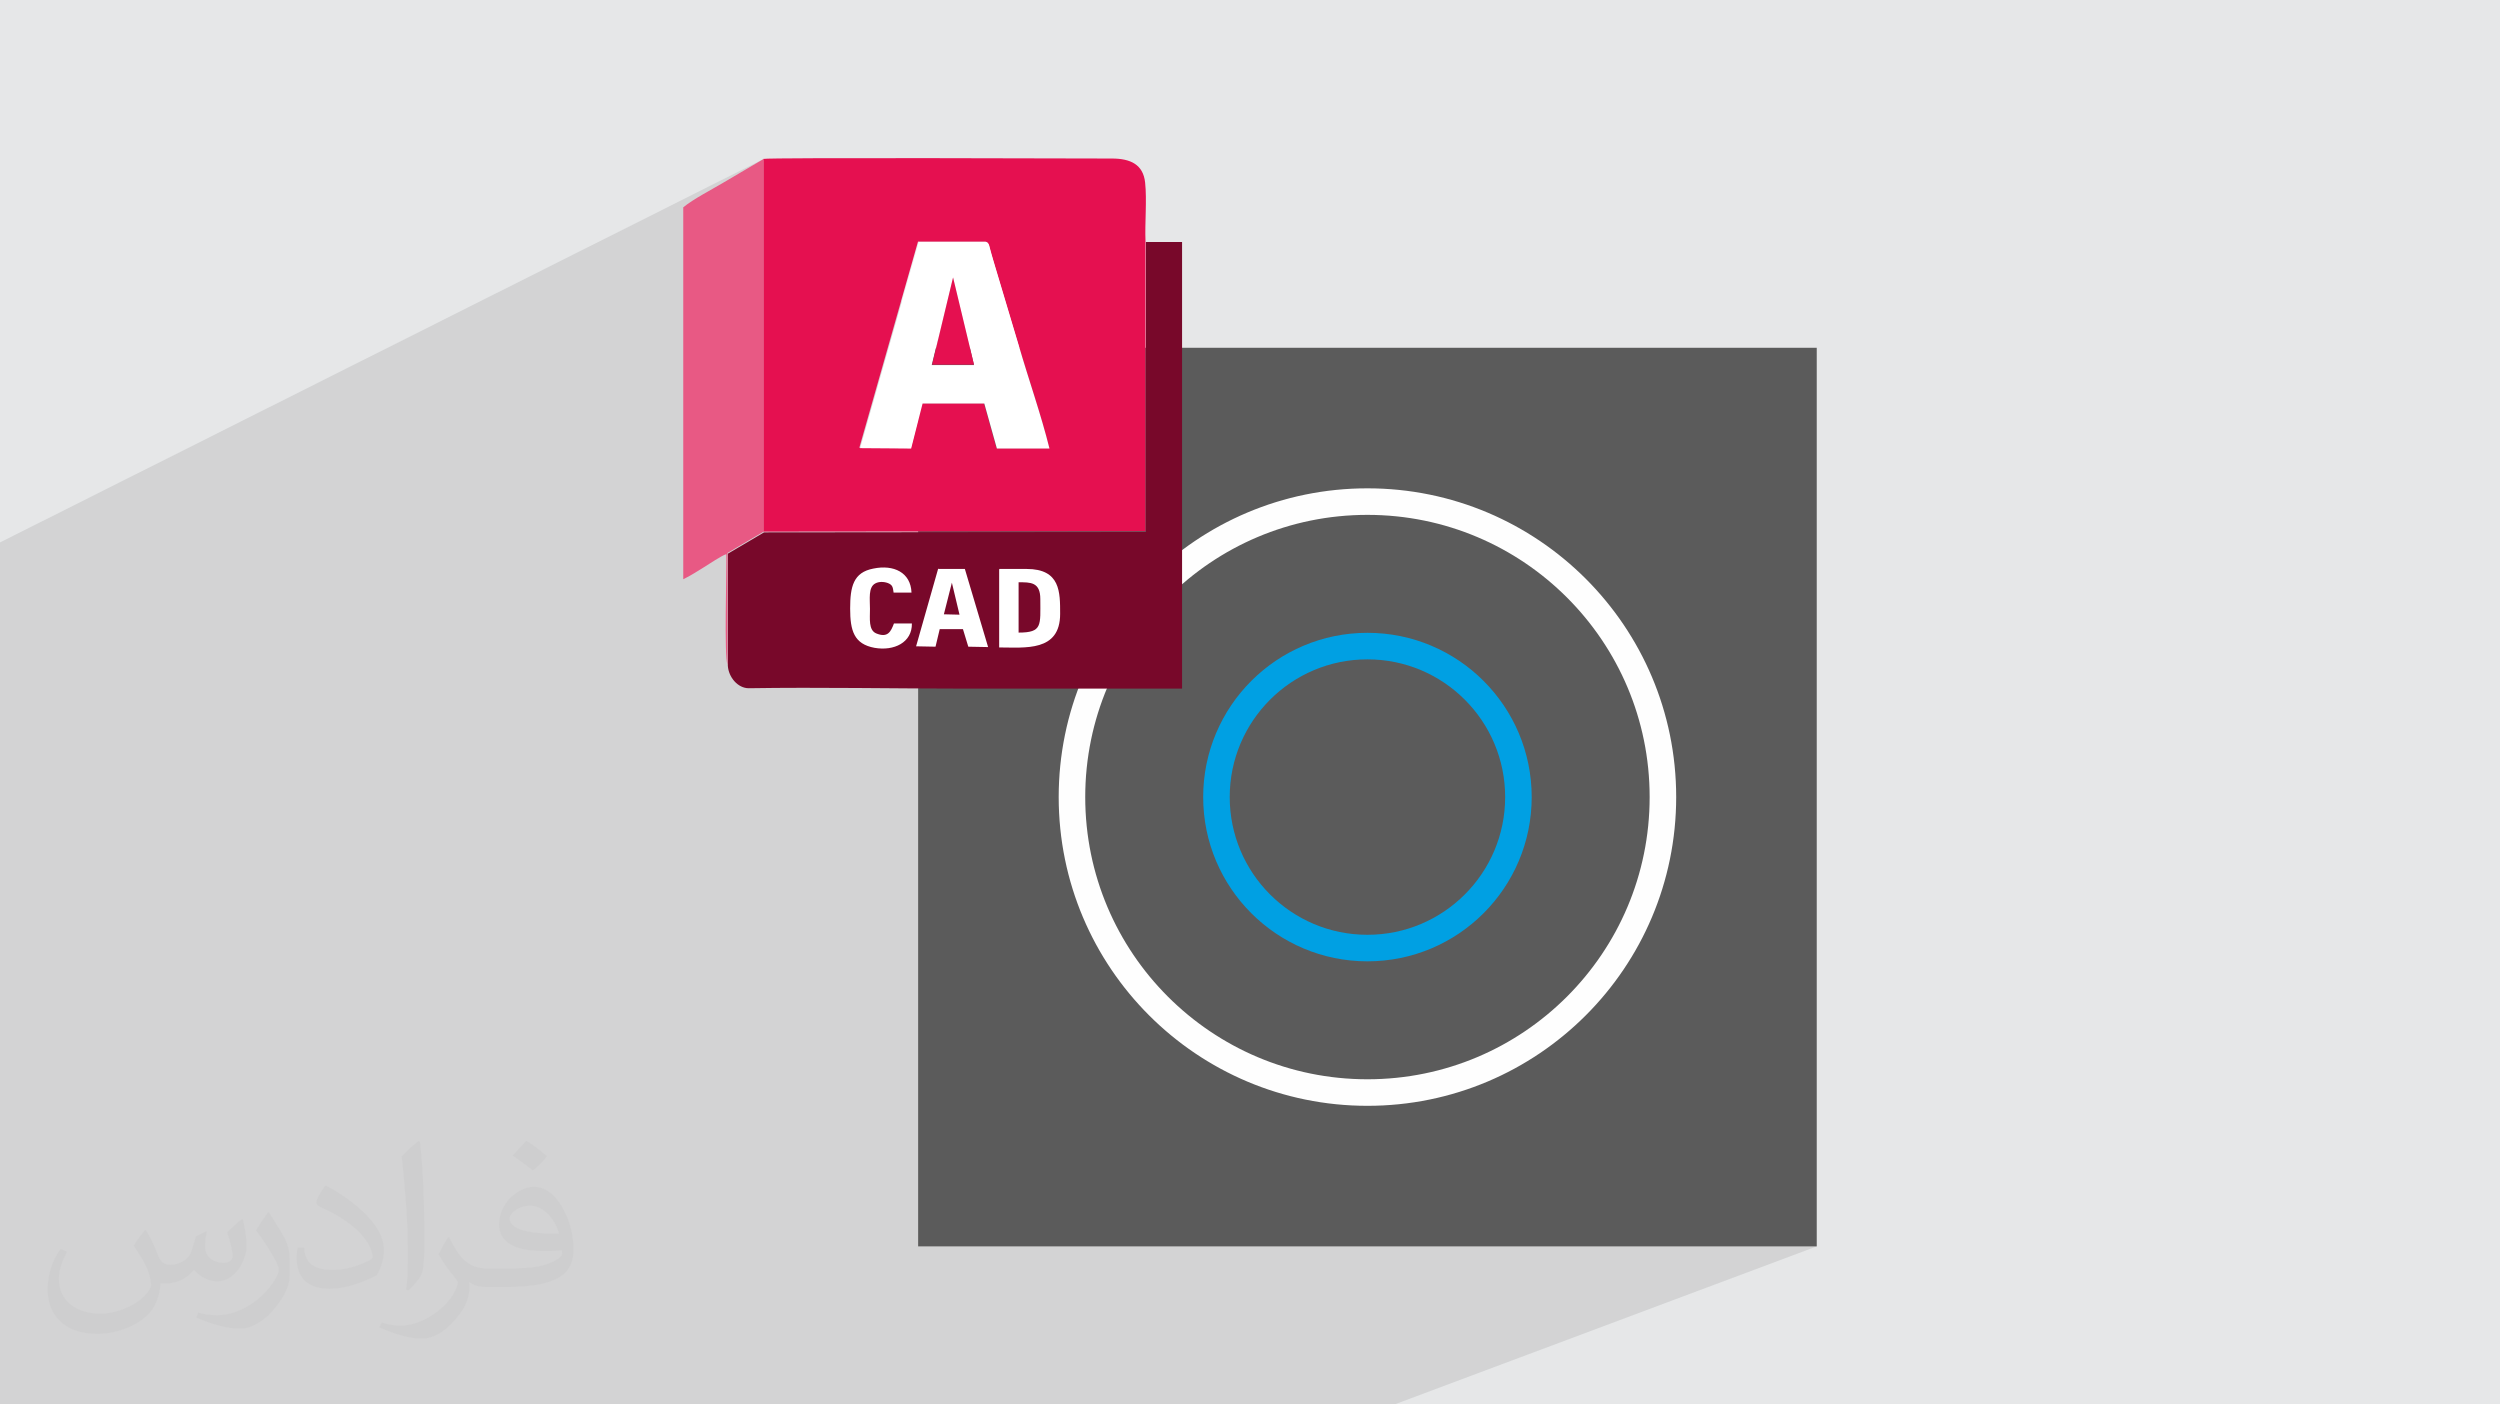
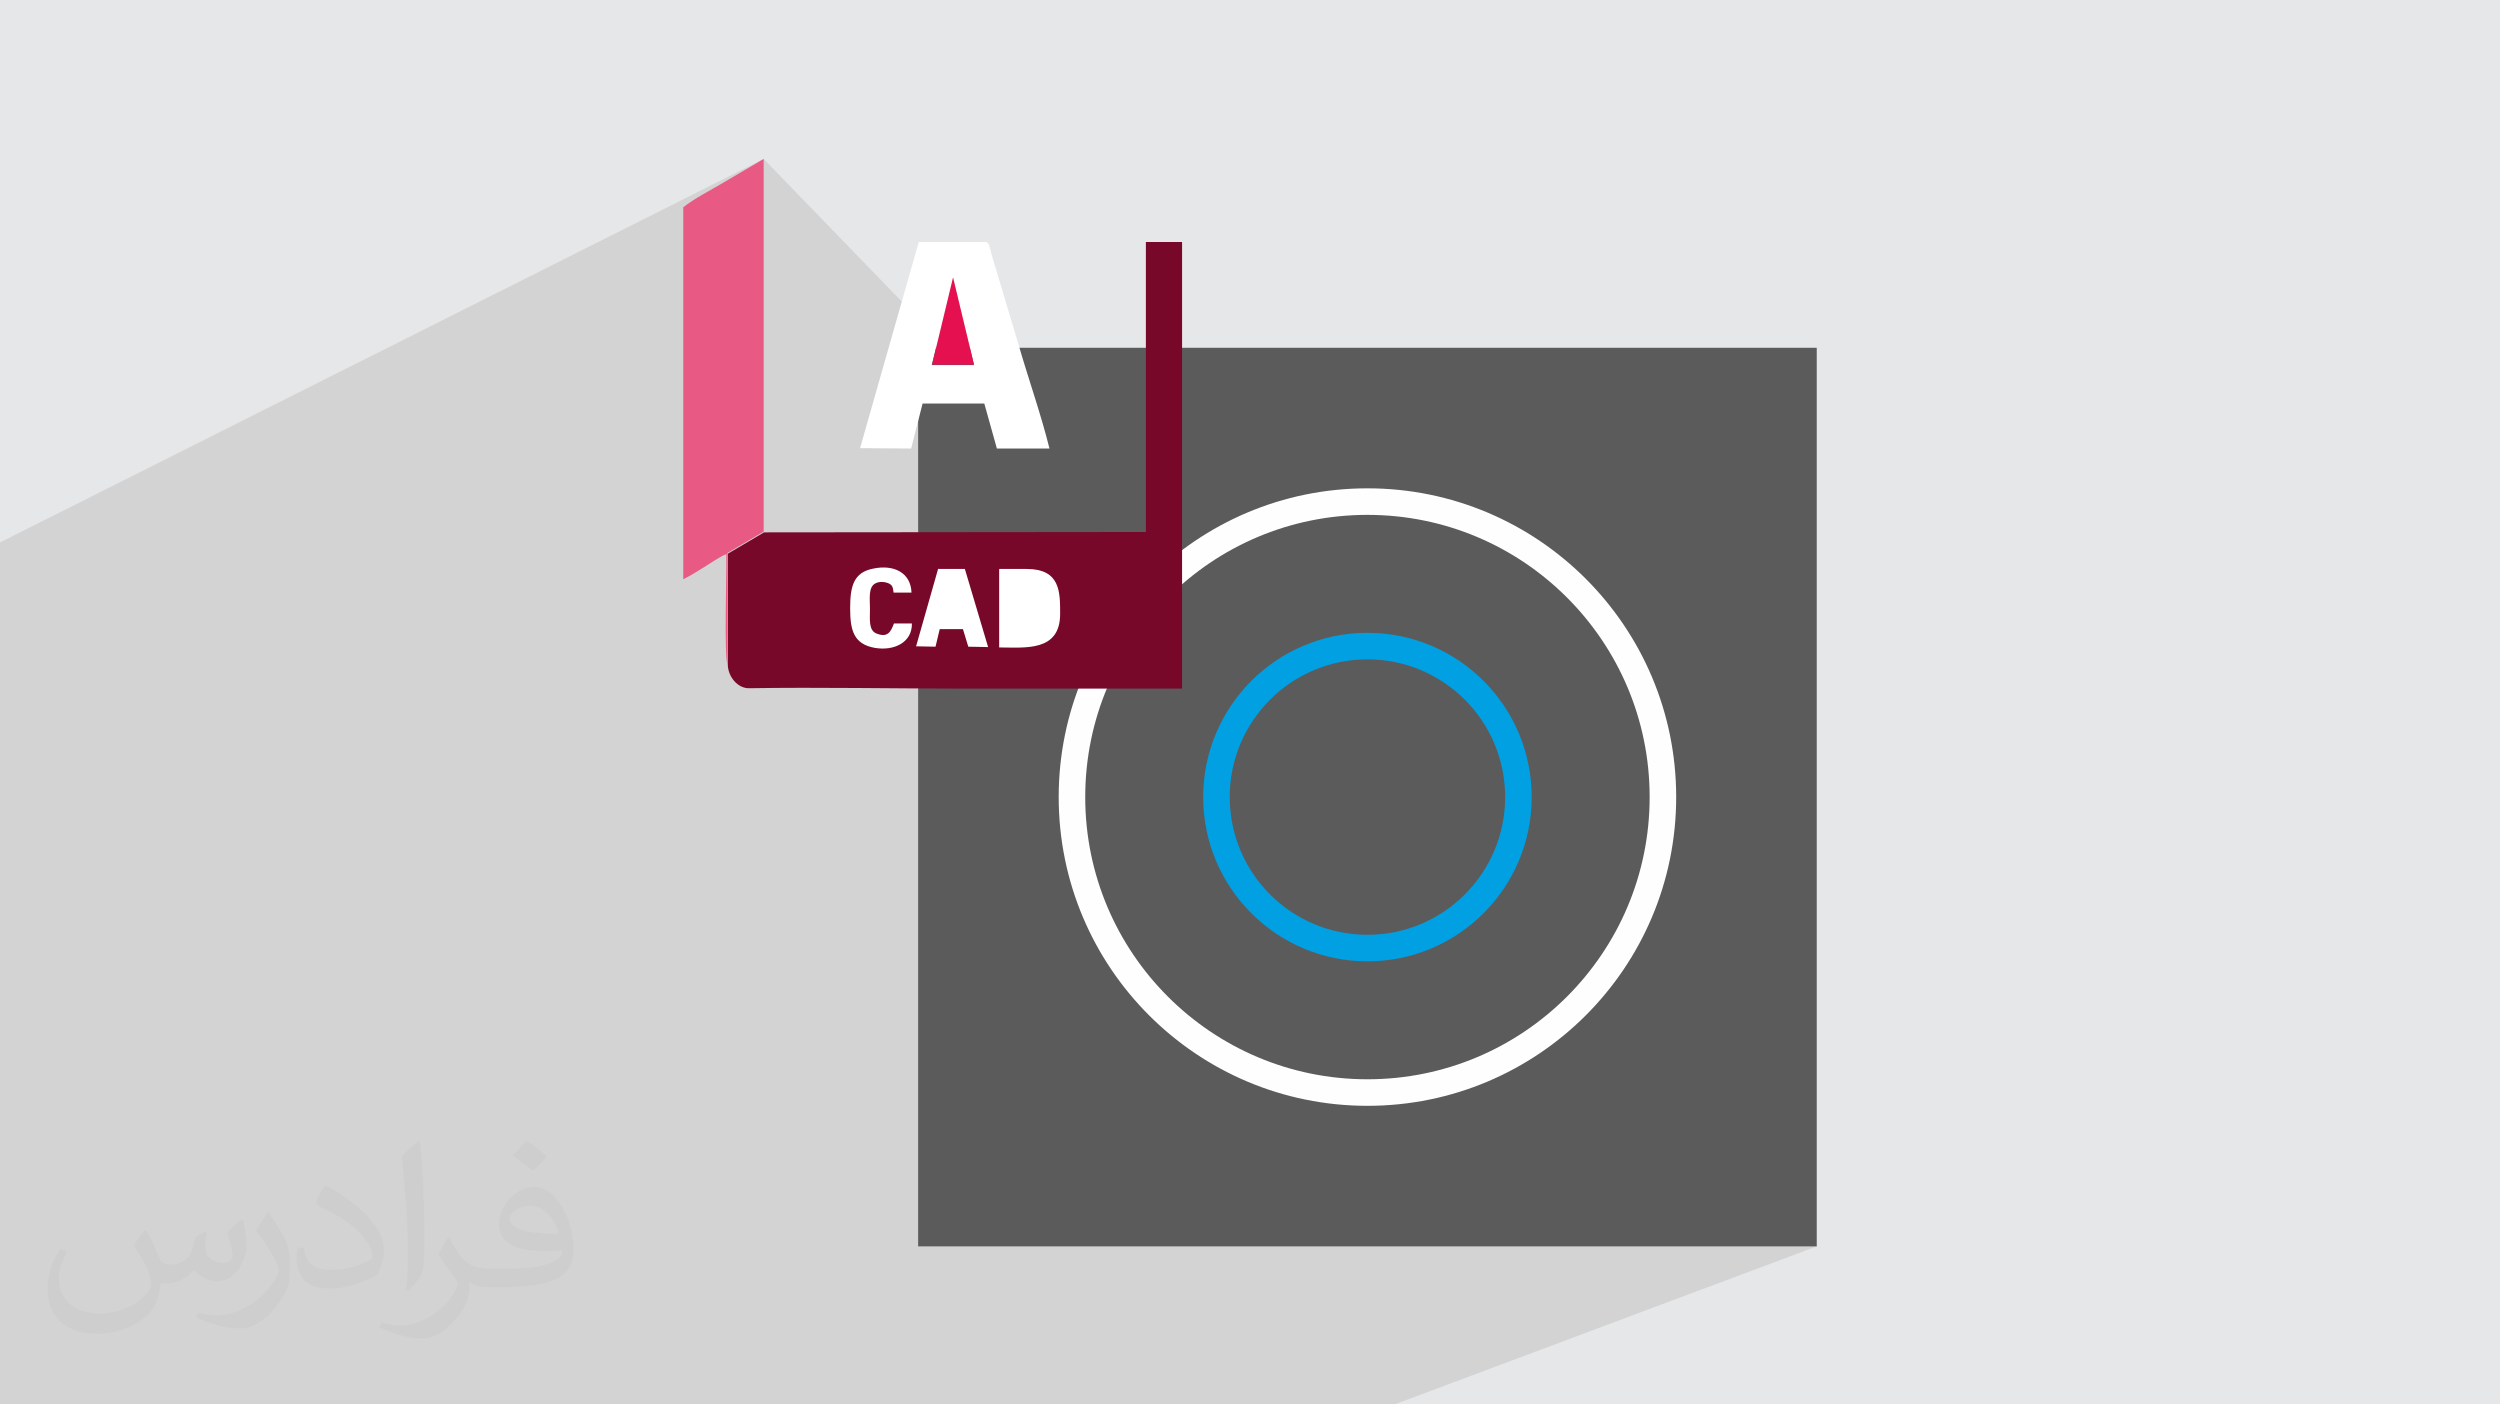
<svg xmlns="http://www.w3.org/2000/svg" xml:space="preserve" width="94.192mm" height="52.917mm" version="1.0" style="shape-rendering:geometricPrecision; text-rendering:geometricPrecision; image-rendering:optimizeQuality; fill-rule:evenodd; clip-rule:evenodd" viewBox="0 0 9419.16 5291.66">
  <defs>
    <style type="text/css">
   
    .str0 {stroke:#FEFEFE;stroke-width:100;stroke-miterlimit:22.926}
    .str1 {stroke:#00A0E3;stroke-width:100;stroke-miterlimit:22.926}
    .fil4 {fill:none}
    .fil3 {fill:#5B5B5B}
    .fil6 {fill:#78082A}
    .fil7 {fill:#E51050}
    .fil0 {fill:#E6E7E8}
    .fil8 {fill:#E85984}
    .fil5 {fill:white}
    .fil2 {fill:#373435;fill-opacity:0.031}
    .fil1 {fill:#2B2A29;fill-opacity:0.102}
   
  </style>
  </defs>
  <g id="Layer_x0020_1">
    <polygon class="fil0" points="-0,0 9419.16,0 9419.16,5291.66 -0,5291.66 " />
    <polygon class="fil1" points="6844.87,4695.92 5253.47,5291.66 -0,5291.66 -0,2043.69 2877.22,598.73 " />
    <path class="fil2" d="M549.37 4634.7c17.98,27.25 29.64,53.44 41.02,82.55 8.46,16.94 12.95,48.16 52.65,48.16 11.63,0 28.32,-3.43 43.13,-11.63 16.66,-8.74 29.36,-21.97 35.99,-42.06l15.87 -53.44 38.63 -19.05 2.64 2.64c-5.28,20.12 -6.6,39.42 -6.6,54.51 0,44.7 38.63,61.65 69.32,61.65 17.98,0 34.14,-8.74 34.14,-25.15 0,-21.16 -8.99,-57.15 -20.65,-89.43 17.98,-17.98 35.99,-35.99 56.62,-50.55l3.17 1.6c8.99,38.1 14.02,75.67 14.02,100.81 0,24.61 -10.85,51.87 -19.84,69.6 -18.52,34.92 -51.33,62.71 -91.01,62.71 -30.15,0 -63.75,-15.09 -86.79,-43.13l-1.32 0c-21.69,27 -55.3,51.33 -109.02,51.33l-16.66 0c-2.64,35.46 -10.31,60.58 -21.97,83.08 -32,62.43 -127,106.63 -216.43,106.63 -124.36,0 -186.79,-71.7 -186.79,-167.21 0,-59 19.3,-113.77 48.95,-152.65l24.33 10.06c-18.52,35.46 -30.96,68.78 -30.96,101.6 0,89.43 72.77,132.03 156.64,132.03 77.8,0 174.09,-49.48 191.57,-106.88 -6.6,-62.71 -30.15,-92.07 -66.14,-149.22 10.85,-19.05 24.87,-38.1 42.34,-58.47l3.17 0 0 0 0 0 -0.02 -0.09zm1434.3 -336.55c26.19,16.41 51.87,35.71 76.99,57.94 -14.02,19.84 -31.5,37.85 -53.19,53.72 -25.15,-20.37 -50.27,-37.85 -75.95,-56.36 17.45,-19.58 34.67,-38.35 52.12,-55.3l0 0 0 0 0 0 0 0 0 0 0.03 0zm13.49 244.48c-42.34,0 -76.99,27.79 -76.99,48.41 0,44.2 84.66,57.94 186,57.4 -12.7,-51.87 -57.15,-105.84 -109.02,-105.84l0.01 0.03zm-95 236.55c55.04,0 103.2,-1.6 139.95,-10.85 41.02,-10.31 75.67,-30.96 75.67,-45.24 0,-3.71 0,-8.2 -1.32,-11.91 -23.01,2.11 -49.48,2.11 -72.49,2.11 -74.6,0 -131.75,-16.94 -154.25,-58.75 -5.56,-11.63 -9.52,-24.61 -9.52,-39.42 0,-40.49 17.45,-79.91 48.16,-107.16 25.65,-22.48 53.97,-36.5 82.8,-36.5 52.12,0 93.65,41.81 122.76,107.7 15.87,35.99 26.72,77.52 26.72,129.92 0,34.92 -9.52,64.29 -31.22,85.98 -40.49,39.17 -115.09,53.97 -229.39,53.97l-51.87 0 0 0 -13.49 0c-28.32,0 -48.69,-5.03 -64.82,-17.45l-2.64 0c0.79,6.6 1.32,12.95 1.32,19.05 0,25.65 -8.46,58.47 -25.65,84.66 -50.8,75.41 -105.84,108.2 -153.47,108.2 -48.16,0 -107.16,-18.52 -160.35,-42.6l9.52 -18.52c17.2,7.14 41.02,11.91 73.81,11.91 85.98,0 198.96,-82.55 212.98,-163.25 -3.17,-6.6 -8.99,-15.34 -17.2,-24.61 -25.15,-29.9 -41.02,-54.76 -55.83,-80.95 12.7,-25.15 24.33,-45.24 35.18,-63.5l4.5 -0.53c36.78,74.88 70.1,117.73 144.45,117.73l11.63 0 0 0 53.97 0 0 0 0 0 0 0 0 0 0 0 0.09 0.01zm-372.55 79.11c6.35,-34.39 6.88,-73.02 6.88,-109.02l0 -53.44c0,-99.75 -12.7,-244.73 -23.01,-339.19 17.98,-19.3 43.13,-42.06 62.97,-57.4l5.82 1.6c13.49,118.8 16.66,256.39 16.66,383.64 0,33.35 -1.32,65.89 -4.5,89.69 -1.85,30.15 -19.3,52.91 -56.62,87.83l-8.2 -3.71zm-383.38 -157.42c1.85,46.84 24.87,83.62 105.31,83.62 50.01,0 92.33,-12.95 139.17,-35.18 8.46,-3.71 12.95,-8.74 12.95,-12.95 0,-29.36 -22.48,-68.25 -60.32,-103.71 -36.78,-33.35 -85.47,-62.71 -130.96,-82.3 -15.62,-6.6 -20.65,-13.49 -20.65,-20.12 0,-13.49 17.98,-41.81 32.82,-62.18l5.03 -0.53c52.12,27.25 110.34,67.74 153.47,112.7 39.17,41.53 63.5,83.62 63.5,129.39 0,33.86 -10.31,65.61 -27,95.25 -57.15,28.83 -118.01,50.8 -178.33,50.8 -73.28,0 -123.29,-34.39 -123.29,-115.09 0,-8.74 0,-22.22 3.17,-39.7l25.15 0 0 0 0 0 0 0 0 0 0 0 -0.02 0zm-132.57 -133.1l45.52 73.56c16.66,27.25 32.28,56.9 32.28,103.71l0 59.79c0,48.41 -30.96,100.28 -80.95,151.61 -39.17,34.67 -73.81,49.48 -105.84,49.48 -47.62,0 -102.13,-14.81 -165.1,-41.81l7.14 -18.52c19.84,5.28 42.85,9.78 71.17,9.78 90.5,-0.53 183.08,-66.67 225.42,-147.37 5.03,-9.27 6.88,-17.98 6.88,-24.08 0,-9.27 -5.03,-19.58 -8.99,-28.83 -23.01,-43.38 -48.69,-83.08 -76.99,-119.86 14.81,-23.29 29.64,-45.77 45.77,-68l3.71 0.53 0 0 0 0 0 0 0 0 0 0 -0.02 0.01z" />
    <polygon class="fil3" points="3459.24,1310.29 6844.87,1310.29 6844.87,4695.92 3459.24,4695.92 " />
    <g id="_2394576470176">
      <circle class="fil4 str0" cx="5152.05" cy="3003.1" r="1113.26" />
      <circle class="fil4 str1" cx="5152.05" cy="3003.1" r="568.87" />
    </g>
    <g id="_2394707974800">
      <rect class="fil5" x="3122.27" y="2061.83" width="1074.6" height="500.28" />
      <path class="fil5" d="M3837.74 2195.3c44.52,0 81.85,-2.86 81.85,63.17 0,99.06 7.18,126.34 -81.85,126.34l0 -188.06 0 -1.43 0 -0.03 0 0.01zm-73.23 241.19c97.64,0 229.72,18.68 229.72,-126.37 0,-81.81 1.43,-169.4 -126.34,-169.4l-101.94 0 0 294.32 -1.43 1.42 0.03 0 -0.04 0.03z" />
-       <path class="fil5" d="M3435.74 2347.5l-66.03 0c-11.48,30.14 -24.4,55.97 -67.46,37.31 -30.16,-12.91 -22.97,-54.57 -22.97,-91.86 0,-37.31 -5.74,-80.41 20.12,-96.2 14.34,-7.2 33.02,-8.61 47.36,-1.43 17.23,7.2 17.23,14.34 21.55,35.91l67.46 0c-2.86,-74.66 -68.91,-104.8 -143.57,-90.46 -76.08,15.77 -87.57,68.91 -87.57,150.77 0,81.85 14.34,133.52 91.86,147.88 73.23,12.91 142.15,-20.11 140.71,-91.88l-1.43 0 0 -0.05 -0.03 0.01z" />
      <path class="fil6" d="M3536.23 2143.61l99.05 0 87.58 294.32 -74.66 -1.43 -20.11 -66.03 -87.58 0 -15.78 66.03 -73.22 -1.44 83.28 -292.88 1.44 1.43 0 0zm229.71 0l101.93 0c127.8,0 126.37,87.58 126.37,169.4 0,143.57 -132.1,126.37 -229.72,126.37l0 -294.31 1.44 -1.44 -0.04 0 0.02 -0.02zm-330.24 205.31c1.43,71.77 -67.48,104.8 -140.71,91.88 -77.52,-14.34 -91.89,-64.62 -91.89,-147.88 0,-81.86 11.5,-136.39 87.58,-150.77 76.08,-15.77 140.71,14.34 143.57,90.46l-67.46 0c-2.86,-21.55 -4.29,-28.72 -21.55,-35.88 -15.78,-5.75 -34.46,-5.75 -47.37,1.42 -27.26,14.35 -20.11,58.89 -20.11,96.2 0,37.35 -5.74,78.95 22.96,91.86 44.52,18.68 55.98,-7.17 67.47,-37.31l66.03 0 1.43 0 0 0.03 0.05 -0.01zm-557.06 -343.14l-136.43 80.41 0 422.11c2.86,43.08 37.35,84.71 78.97,84.71 268.48,-4.29 545.61,1.44 815.52,1.44 272.8,0 545.6,0 816.95,0l0 -1682.72 -136.37 0 0 1092.6 -1438.62 1.44 0 0 0 0.03 -0.01 -0.02 -0.01 0z" />
-       <path class="fil6" d="M3837.74 2383.38c90.46,0 81.85,-27.25 81.85,-126.37 0,-64.6 -37.33,-63.17 -81.85,-63.17l0 188.06 0 1.43 0 0.03 0 0.02z" />
-       <polygon class="fil6" points="3556.21,2314.46 3615.1,2315.9 3586.37,2195.3 " />
-       <path class="fil7" d="M3460.14 910.3l252.69 0c14.34,2.85 12.91,18.66 21.54,45.95 5.72,17.23 8.6,30.17 14.34,48.83l87.58 292.88c37.31,127.77 84.71,261.31 116.31,390.51l-198.11 0 -47.37 -169.43 -232.61 0 -43.08 169.43 -193.82 -1.42 221.11 -776.75 1.45 0 0 0 -0.03 0zm-582.91 1092.59l1438.62 -1.43 0 -1092.6c-2.85,-68.92 5.72,-155.06 -1.43,-221.11 -7.18,-67.49 -54.57,-90.47 -124.92,-90.47 -86.15,0 -1292.2,-4.28 -1313.72,1.44l0 1404.17 1.44 0 0.03 0 -0.02 0 0 0z" />
      <path class="fil5" d="M3590.8 1045.27l78.96 330.23 -159.36 0 80.4 -328.81 0 -1.42 0 0zm-351.75 643.2l193.83 1.43 43.08 -169.43 232.6 0 47.37 169.43 198.12 0c-31.57,-127.77 -78.95,-261.31 -116.31,-390.51l-87.58 -292.89c-5.71,-17.19 -8.6,-30.14 -14.35,-48.83 -8.59,-27.25 -7.16,-43.08 -21.54,-45.95l-252.68 0 -221.12 776.75 -1.45 0 0 0 0.03 0z" />
      <polygon class="fil7" points="3511.82,1374.05 3669.76,1374.05 3590.8,1045.27 " />
      <path class="fil8" d="M2740.83 2505.41l0 -422.12 136.39 -80.4 0 -1404.16 -153.62 90.45c-45.96,27.26 -110.54,60.29 -149.32,91.88l0 1401.31c27.26,-12.91 53.13,-30.17 78.97,-45.94 21.55,-12.92 60.3,-40.2 83.29,-48.83 1.44,63.17 -8.6,386.23 4.29,416.36l0 1.44 0 0 0 0.01 0 0z" />
    </g>
  </g>
</svg>